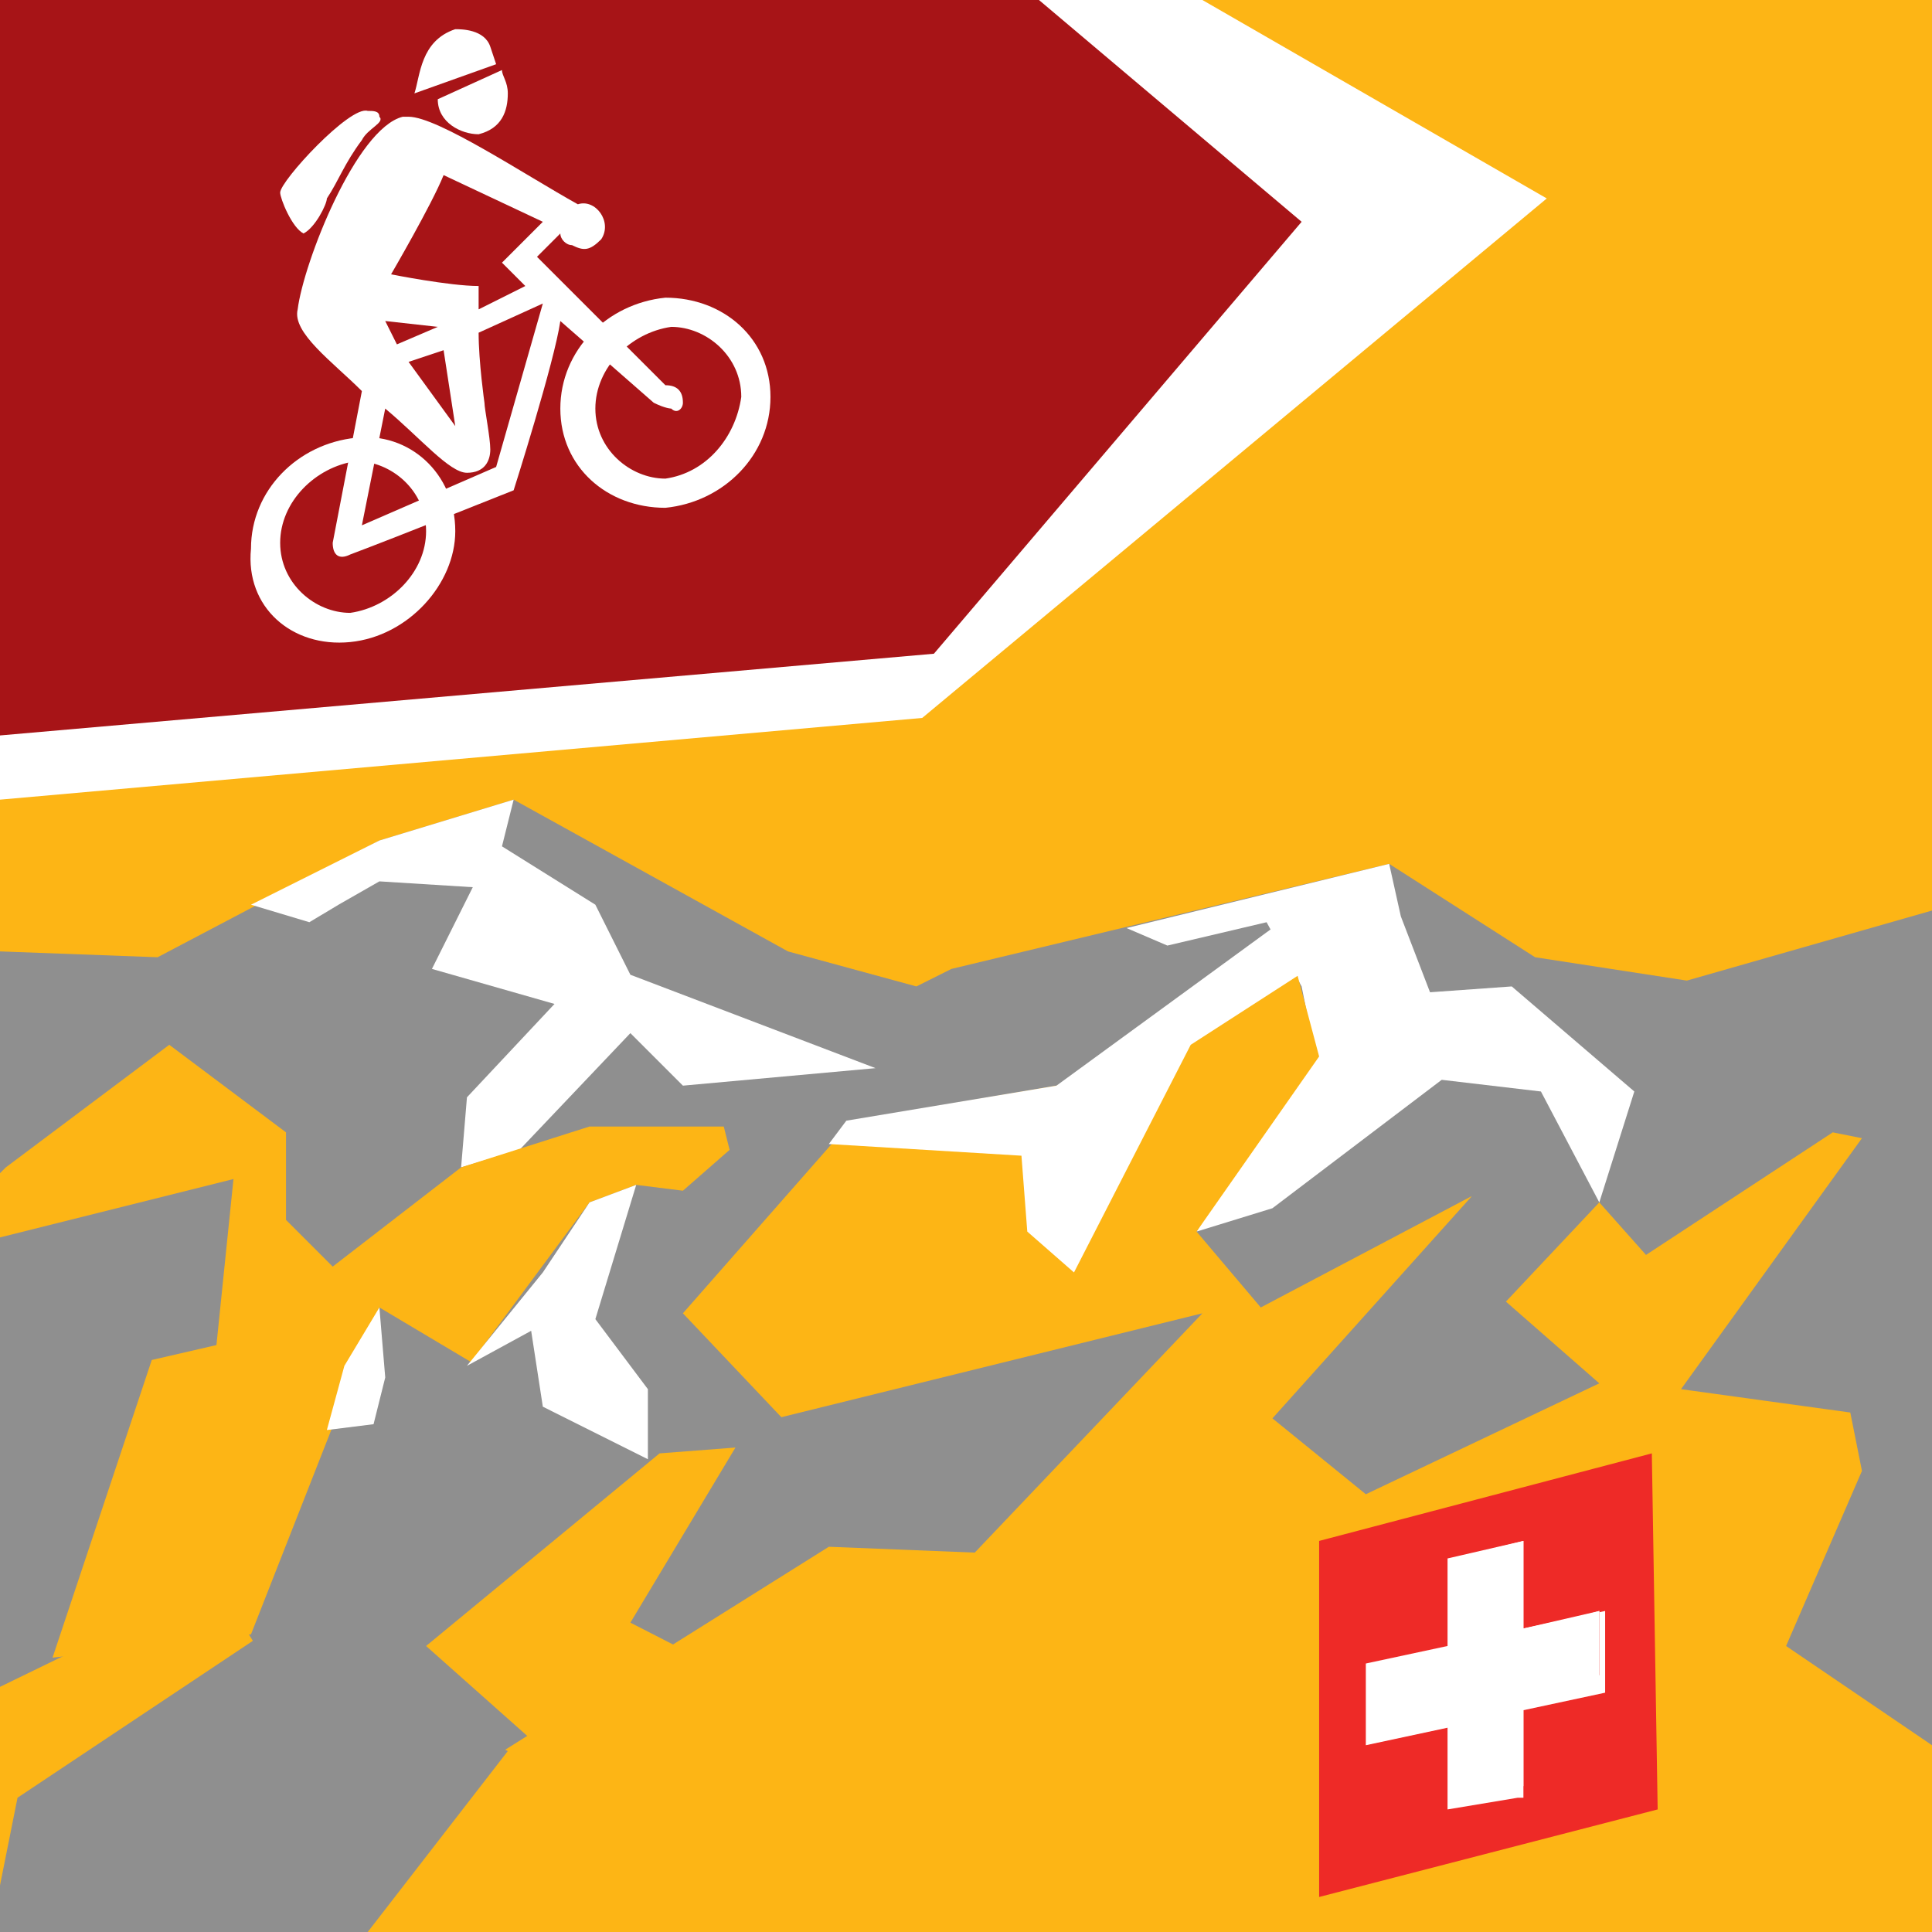
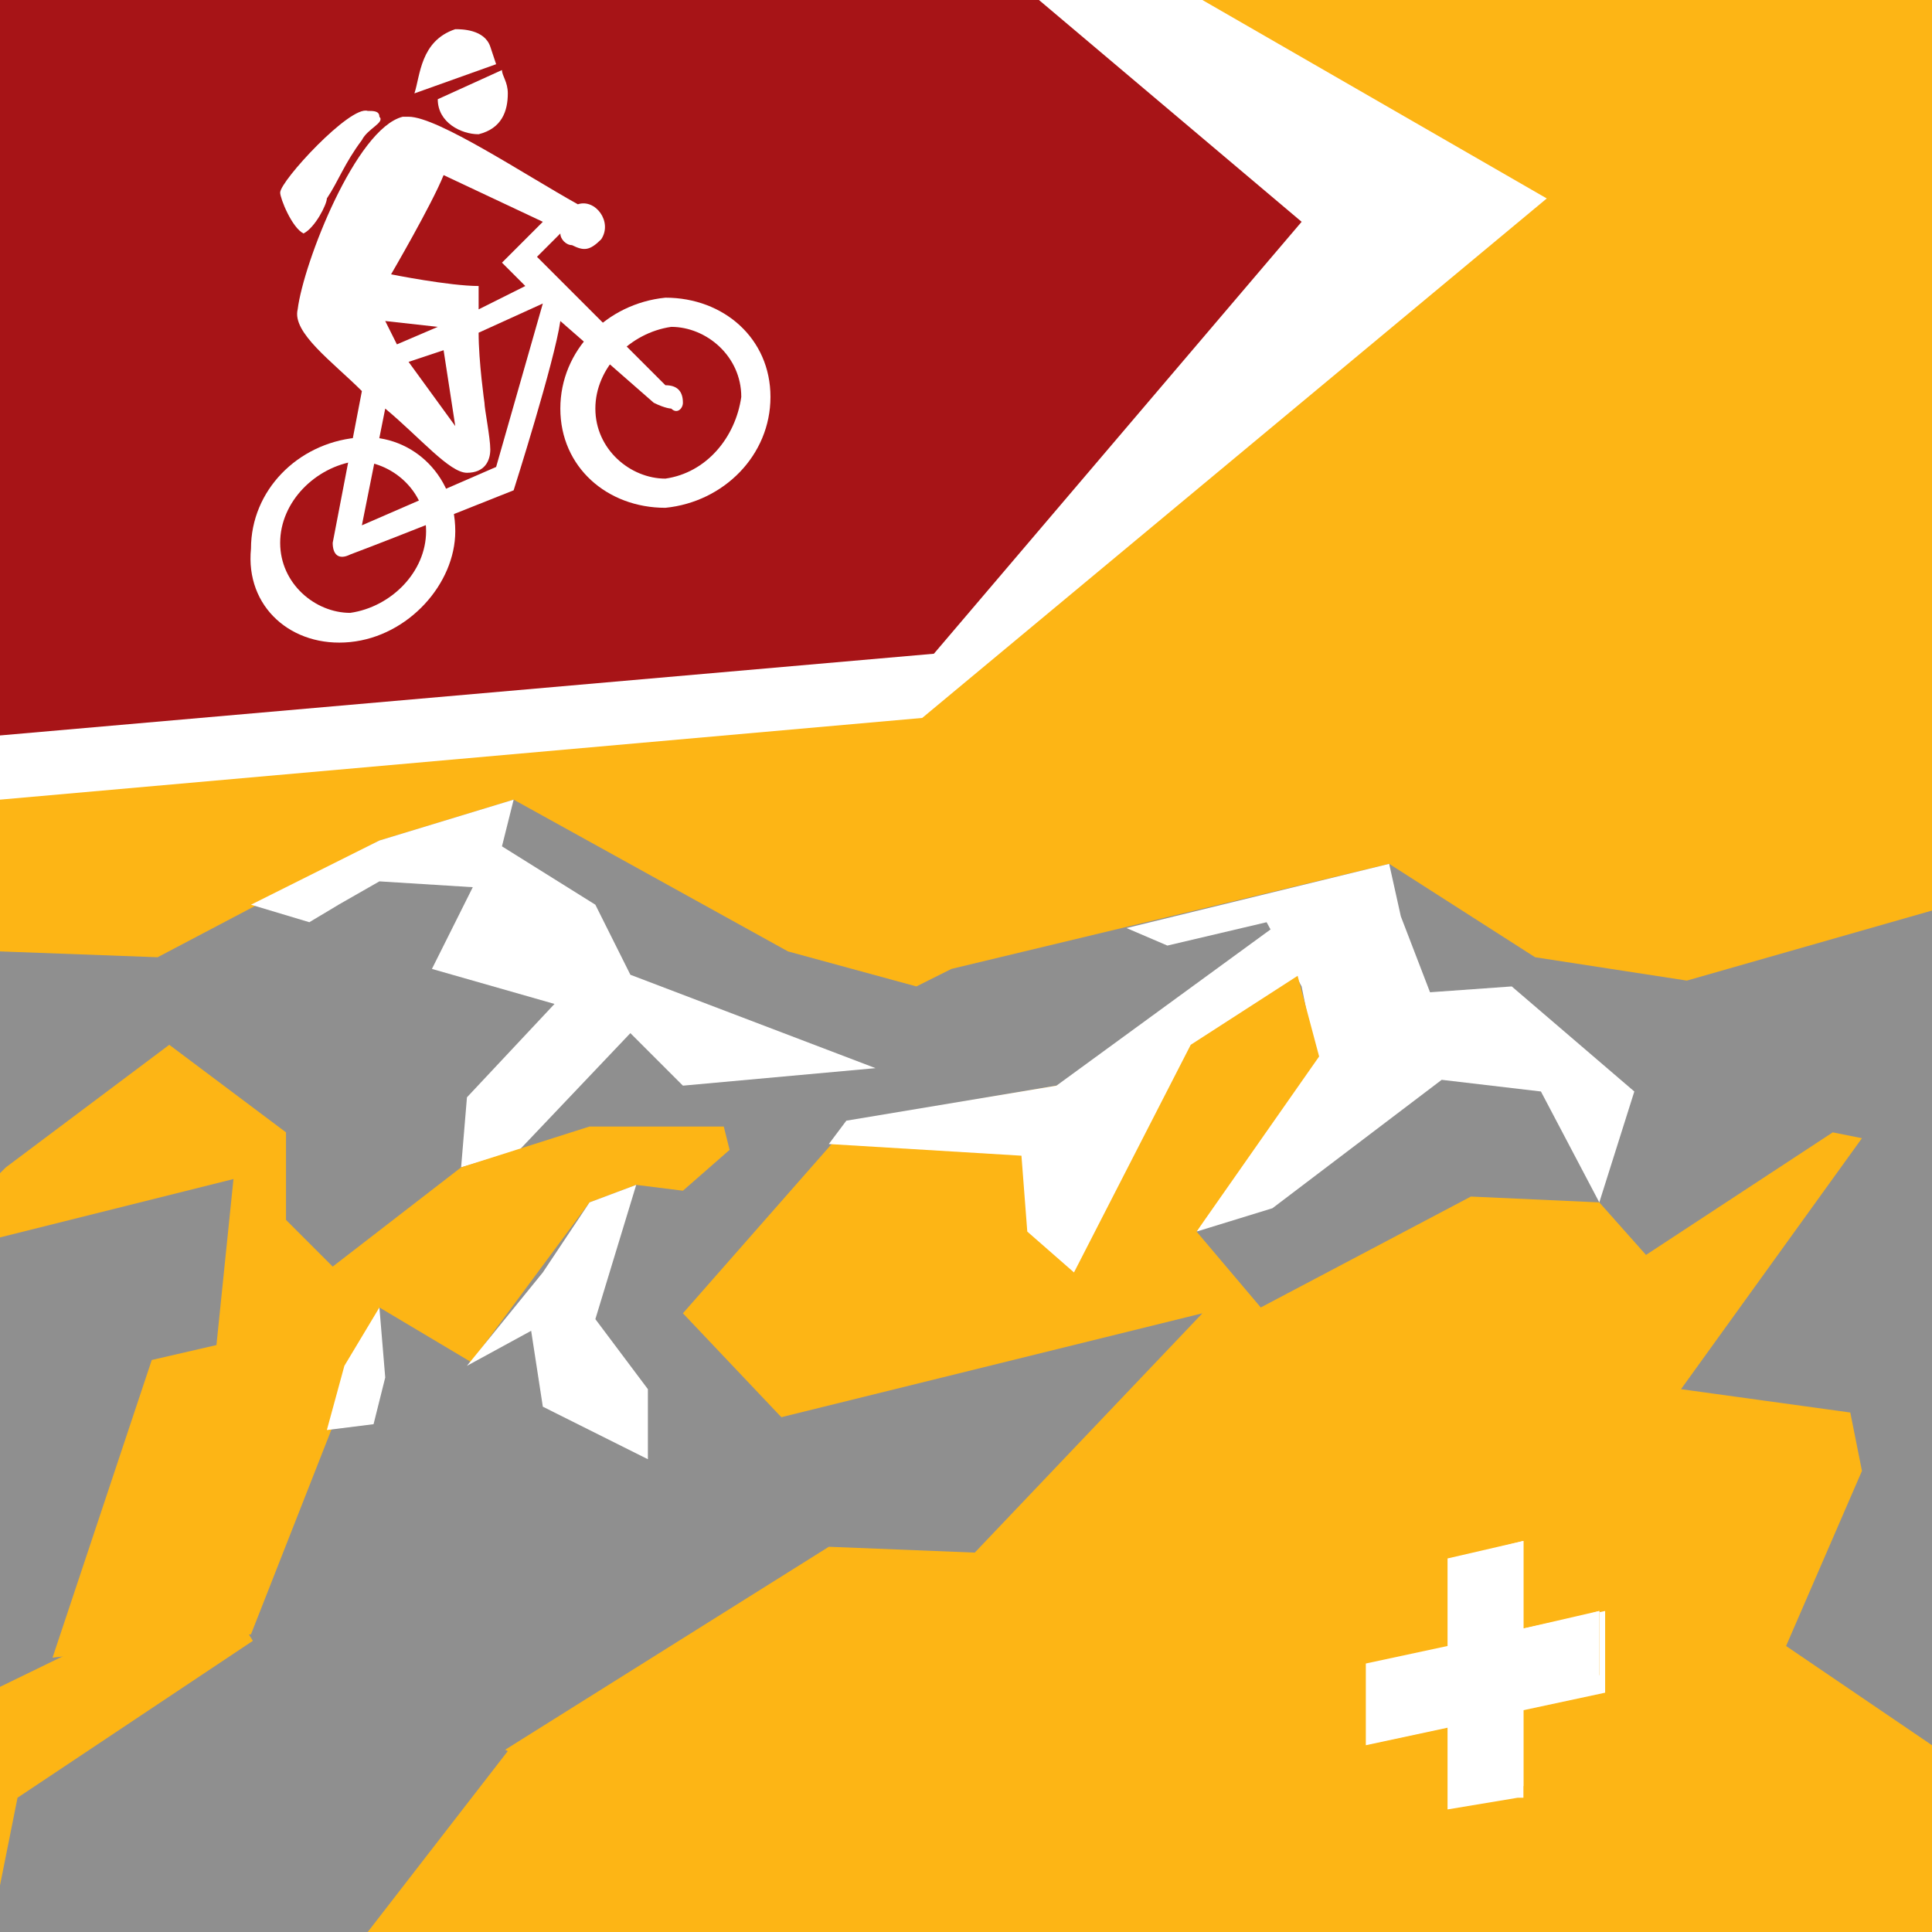
<svg xmlns="http://www.w3.org/2000/svg" version="1.1" id="Layer_1" x="0px" y="0px" viewBox="0 0 33.1 33.1" style="enable-background:new 0 0 33.1 33.1;" xml:space="preserve">
  <style type="text/css">
	.st0{fill:#FDB515;}
	.st1{fill:#FFFFFF;}
	.st2{fill:#A71417;}
	.st3{fill:#8F8F8F;}
	.st4{fill:#EE2A27;}
</style>
  <rect class="st0" width="33.1" height="33.1" />
  <polygon class="st1" points="20.6,0 26.5,3.4 15.8,12.3 0,13.7 0,0 " />
  <polygon class="st2" points="17.8,0 22.3,3.8 16,11.2 0,12.6 0,0 " />
  <polygon class="st3" points="33.1,15.6 33.1,33.1 0,33.1 0,16.3 2.7,16.4 6.5,14.4 8.8,13.7 13.5,16.3 15.7,16.9 16.3,16.6   23.8,14.8 26.3,16.4 28.9,16.8 " />
  <polygon class="st1" points="23.8,14.8 24,15.7 24.5,17 25.9,16.9 28,18.7 27.4,20.6 26.4,18.7 24.7,18.5 21.8,20.7 20.5,21.1   22.5,17.9 22.3,16.9 21.7,15.8 20,16.2 19.3,15.9 " />
  <polygon class="st1" points="8.8,13.7 8.6,14.5 10.2,15.5 10.8,16.7 15,18.3 11.7,18.6 10.8,17.7 8.9,19.7 7.9,20 8,18.8 9.5,17.2   7.4,16.6 8.1,15.2 6.5,15.1 5.8,15.5 5.3,15.8 4.3,15.5 6.5,14.4 " />
  <polygon class="st0" points="0,33.1 0,20.1 0.1,20 2.9,17.9 4.9,19.4 4.9,20.9 5.7,21.7 7.9,20 10.1,19.3 12.4,19.3 12.5,19.7   11.7,20.4 10.9,20.3 10.1,20.6 8.1,23.3 7.3,24 7.2,26.5 8.7,26.5 11.4,25.6 13.5,24.4 11.7,22.5 14.6,19.2 18.1,18.6 22.2,16.6   22.6,18.1 20.5,21.1 21.6,22.4 25.2,20.5 27.4,20.6 28.2,21.5 31.4,19.4 31.9,19.5 28.8,23.8 31.7,24.2 31.9,25.2 30.6,28.2   33.1,29.9 33.1,33.1 " />
  <path class="st1" d="M7.1,1.6c0.1-0.3,0.1-0.9,0.7-1.1c0.1,0,0.5,0,0.6,0.3c0,0,0.1,0.3,0.1,0.3L7.1,1.6z" />
  <path class="st1" d="M7.5,1.7L7.5,1.7l1.1-0.5c0,0.1,0.1,0.2,0.1,0.4c0,0.3-0.1,0.6-0.5,0.7C7.9,2.3,7.5,2.1,7.5,1.7" />
  <path class="st1" d="M4.8,3.3c0-0.2,1.2-1.5,1.5-1.4c0.1,0,0.2,0,0.2,0.1c0.1,0.1-0.2,0.2-0.3,0.4c-0.3,0.4-0.4,0.7-0.6,1  c0,0.1-0.2,0.5-0.4,0.6C5,3.9,4.8,3.4,4.8,3.3" />
  <path class="st1" d="M6.9,2C7,2,7,2,7,2C7.5,2,9,3,9.9,3.5c0.3-0.1,0.6,0.3,0.4,0.6C10.1,4.3,10,4.3,9.8,4.2C9.7,4.2,9.6,4.1,9.6,4  C9.5,4.1,9.2,4.4,9.2,4.4c0.4,0.4,0.7,0.7,1,1c0.2,0.2,0.7,0.7,1.2,1.2c0.2,0,0.3,0.1,0.3,0.3c0,0.1-0.1,0.2-0.2,0.1  c0,0-0.1,0-0.3-0.1L9.6,5.5C9.5,6.2,8.8,8.4,8.8,8.4s-2,0.8-2.8,1.1c-0.2,0.1-0.3,0-0.3-0.2l0.5-2.6c-0.5-0.5-1.2-1-1.1-1.4  C5.2,4.5,6.1,2.2,6.9,2" />
  <path class="st2" d="M9.3,3.8L8.6,4.5L9,4.9L8.2,5.3l0-0.4C7.7,4.9,6.7,4.7,6.7,4.7S7.4,3.5,7.6,3L9.3,3.8z" />
  <path class="st2" d="M8.5,8L6.2,9l0.4-2C7.2,7.5,7.7,8.1,8,8.1c0.3,0,0.4-0.2,0.4-0.4c0-0.2-0.1-0.7-0.1-0.8c0,0-0.1-0.7-0.1-1.2  l1.1-0.5L8.5,8z" />
  <polygon class="st2" points="6.8,5.9 7.5,5.6 6.6,5.5 " />
  <polygon class="st2" points="7,6.2 7.8,7.3 7.6,6 " />
  <path class="st1" d="M7.8,9.1C7.8,10,7,10.9,6,11c-1,0.1-1.8-0.6-1.7-1.6c0-1,0.8-1.8,1.8-1.9C7,7.4,7.8,8.1,7.8,9.1 M7.3,9.1  c0-0.7-0.6-1.2-1.2-1.2C5.4,8,4.8,8.6,4.8,9.3c0,0.7,0.6,1.2,1.2,1.2C6.7,10.4,7.3,9.8,7.3,9.1" />
  <path class="st1" d="M13.2,6.8c0,1-0.8,1.8-1.8,1.9C10.4,8.7,9.6,8,9.6,7c0-1,0.8-1.8,1.8-1.9C12.4,5.1,13.2,5.8,13.2,6.8 M12.7,6.8  c0-0.7-0.6-1.2-1.2-1.2c-0.7,0.1-1.3,0.7-1.3,1.4c0,0.7,0.6,1.2,1.2,1.2C12.1,8.1,12.6,7.5,12.7,6.8" />
-   <polygon class="st4" points="22.6,26.4 28.3,24.9 28.4,31 22.6,32.5 " />
  <polygon class="st1" points="24.9,26.7 26.1,26.4 26.1,27.9 27.4,27.6 27.4,28.8 26.1,29.1 26.1,30.6 24.9,30.9 24.9,29.4   23.5,29.7 23.5,28.5 24.9,28.2 " />
  <path class="st1" d="M24.8,31l0-1.4l-1.4,0.3v-1.4l1.4-0.3v-1.5l1.3-0.3v1.5l1.4-0.3v1.4l-1.4,0.3l0,1.5l-0.1,0L24.8,31z M25,29.3  l0,1.4l1-0.2l0-1.5l1.4-0.3v-1.1L26,28v-1.5l-1,0.2v1.5l-1.4,0.3v1.1L25,29.3z M24.9,28.2L24.9,28.2L24.9,28.2z" />
  <polygon class="st3" points="8.3,30.2 5.2,29.5 3.7,27.1 0,28.9 0,21.2 4,20.2 3.6,24.1 6.5,22.4 11.2,25.2 12.9,24.4 20.6,22.5   16.7,26.6 14.2,26.5 " />
  <polygon class="st1" points="18.1,18.6 21.8,15.9 23.5,15.9 20.4,17.9 18.4,21.8 17.6,21.1 17.5,19.8 14.2,19.6 14.5,19.2 " />
-   <polygon class="st0" points="10,30.6 7.3,28.2 11.3,24.9 12.6,24.8 10.8,27.8 14.9,29.9 " />
-   <polygon class="st3" points="27.4,20.6 25.8,22.3 27.4,23.7 23.4,25.6 21.8,24.3 25.3,20.4 " />
  <polygon class="st3" points="4.5,28 8.7,30 6.3,33.1 0,33.1 0,32.3 0.3,30.8 " />
  <polygon class="st0" points="4.3,28 0.9,28.4 2.6,23.3 6.5,22.4 " />
  <polygon class="st1" points="10.1,20.6 10.9,20.3 10.2,22.6 11.1,23.8 11.1,25 9.3,24.1 9.1,22.8 8,23.4 9.3,21.8 " />
  <polygon class="st1" points="5.9,23.4 6.5,22.4 6.6,23.6 6.4,24.4 5.6,24.5 " />
</svg>